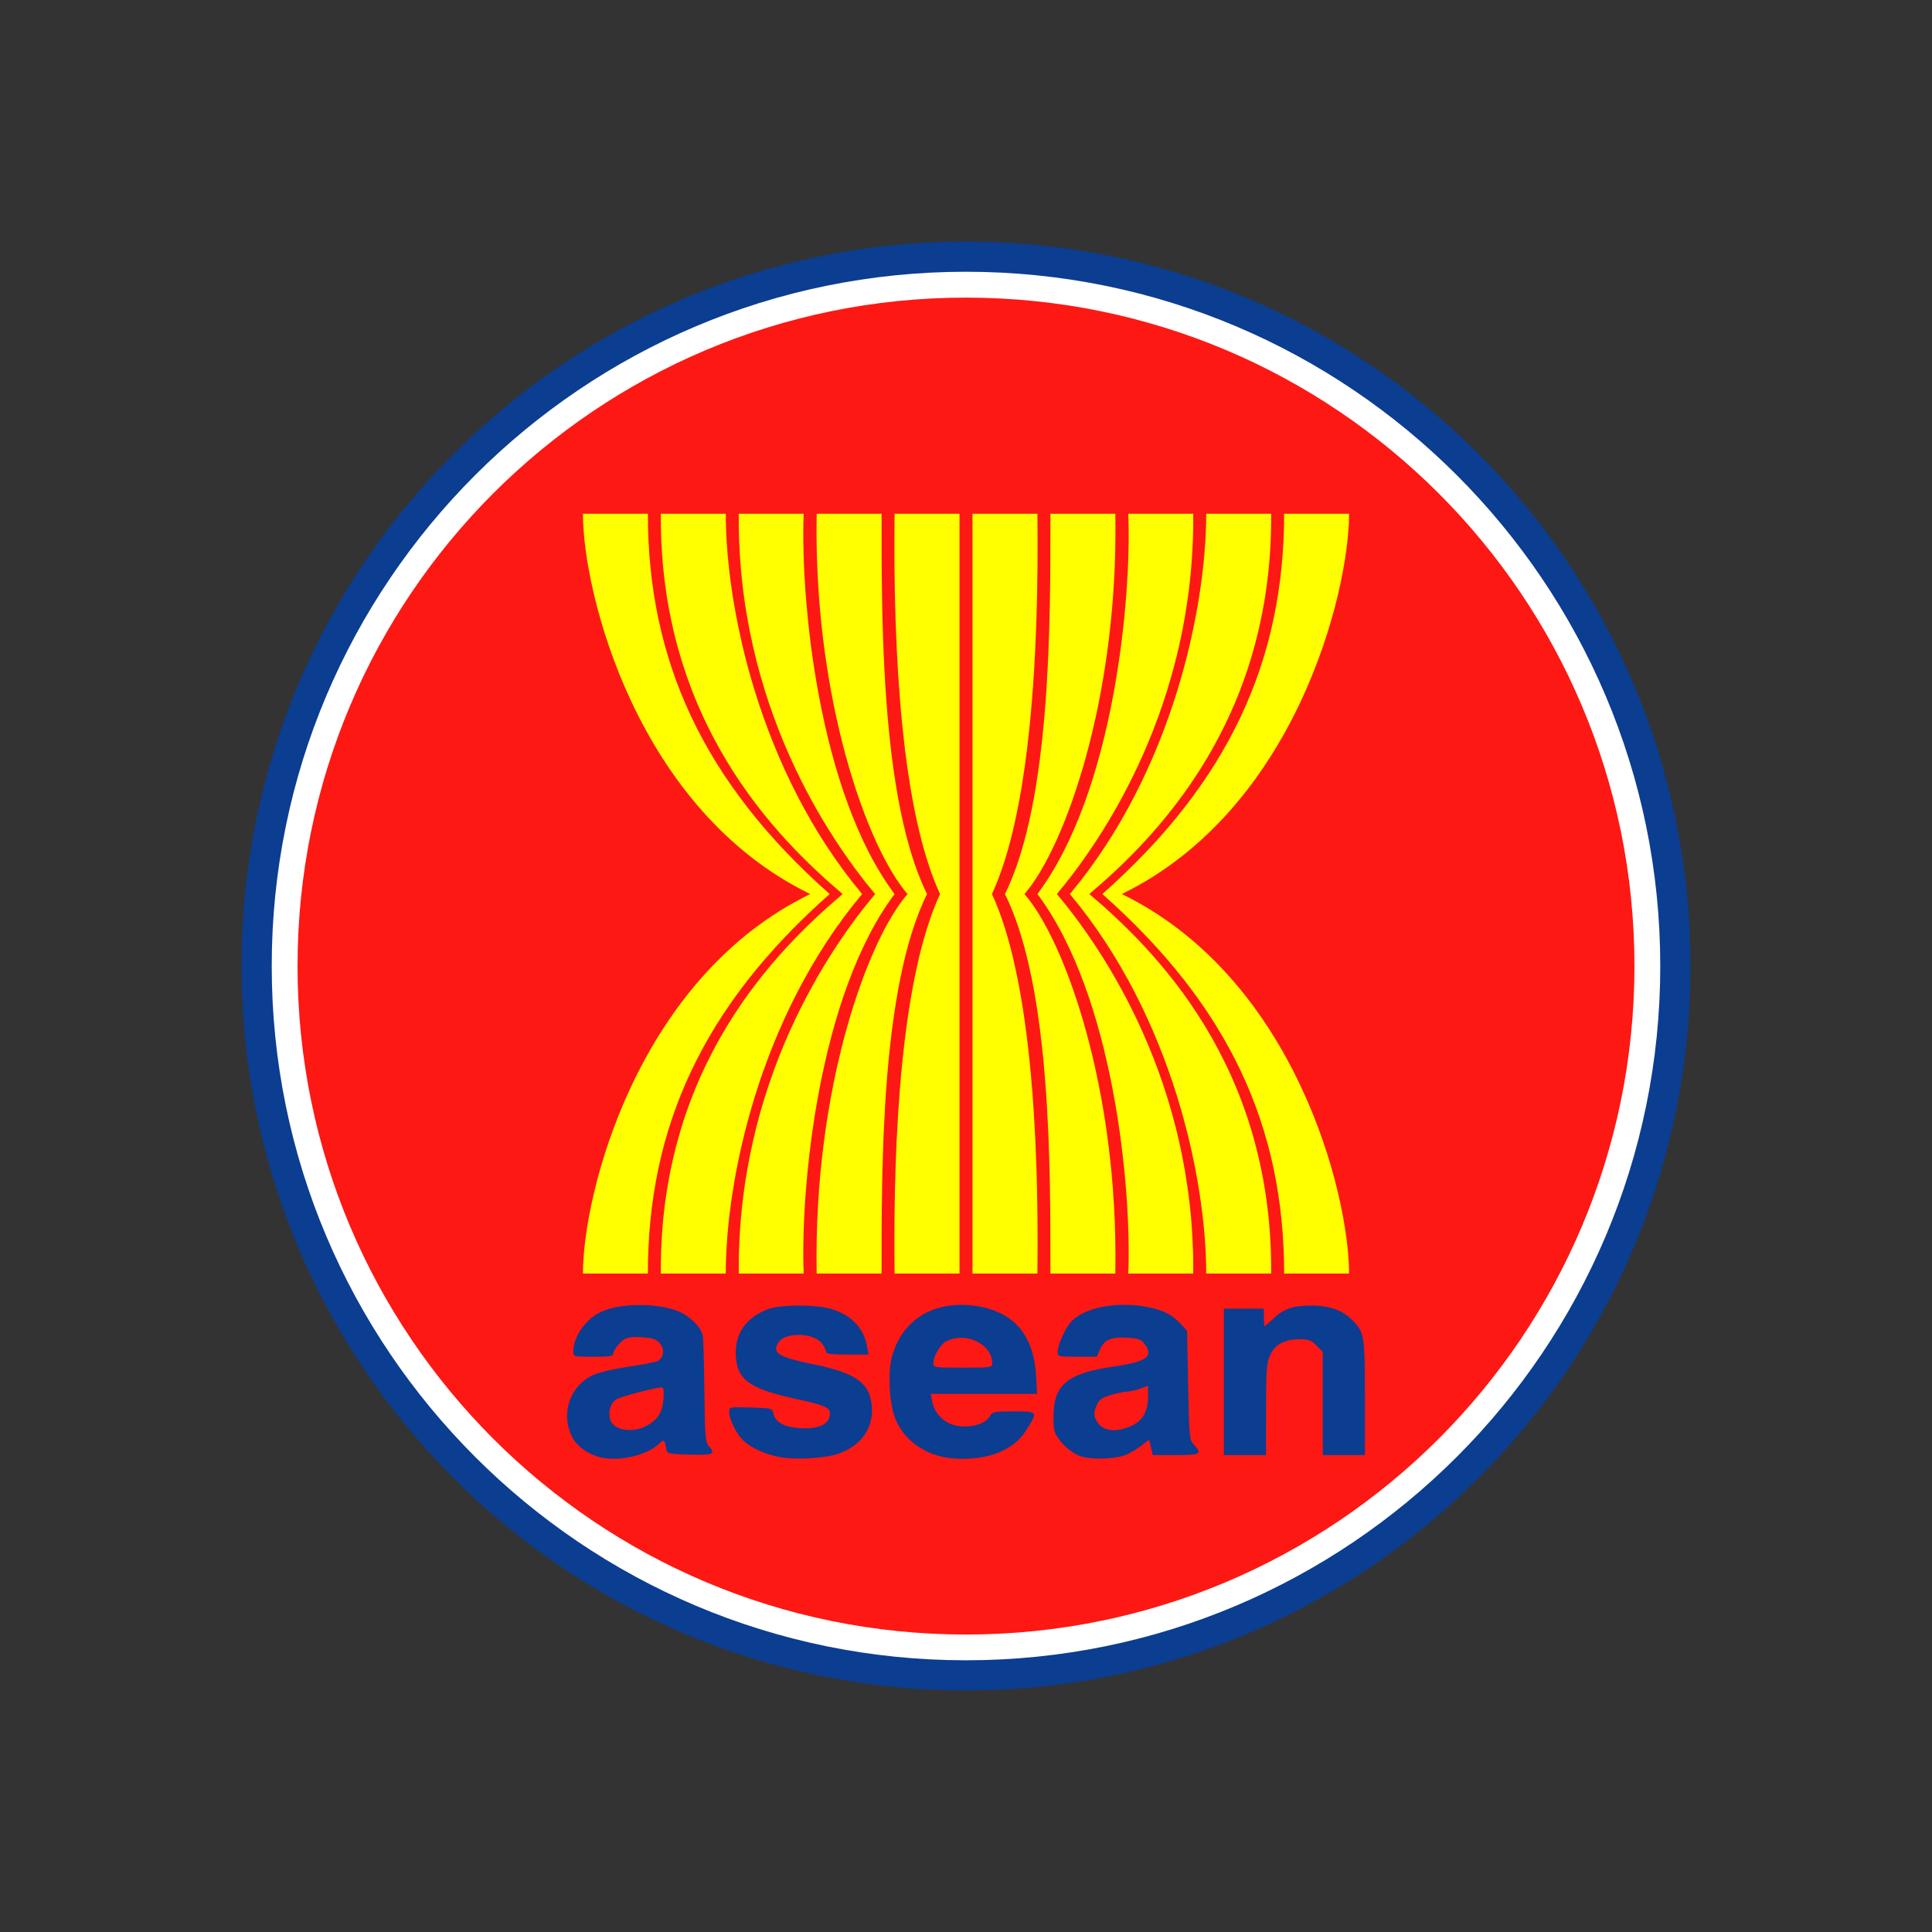
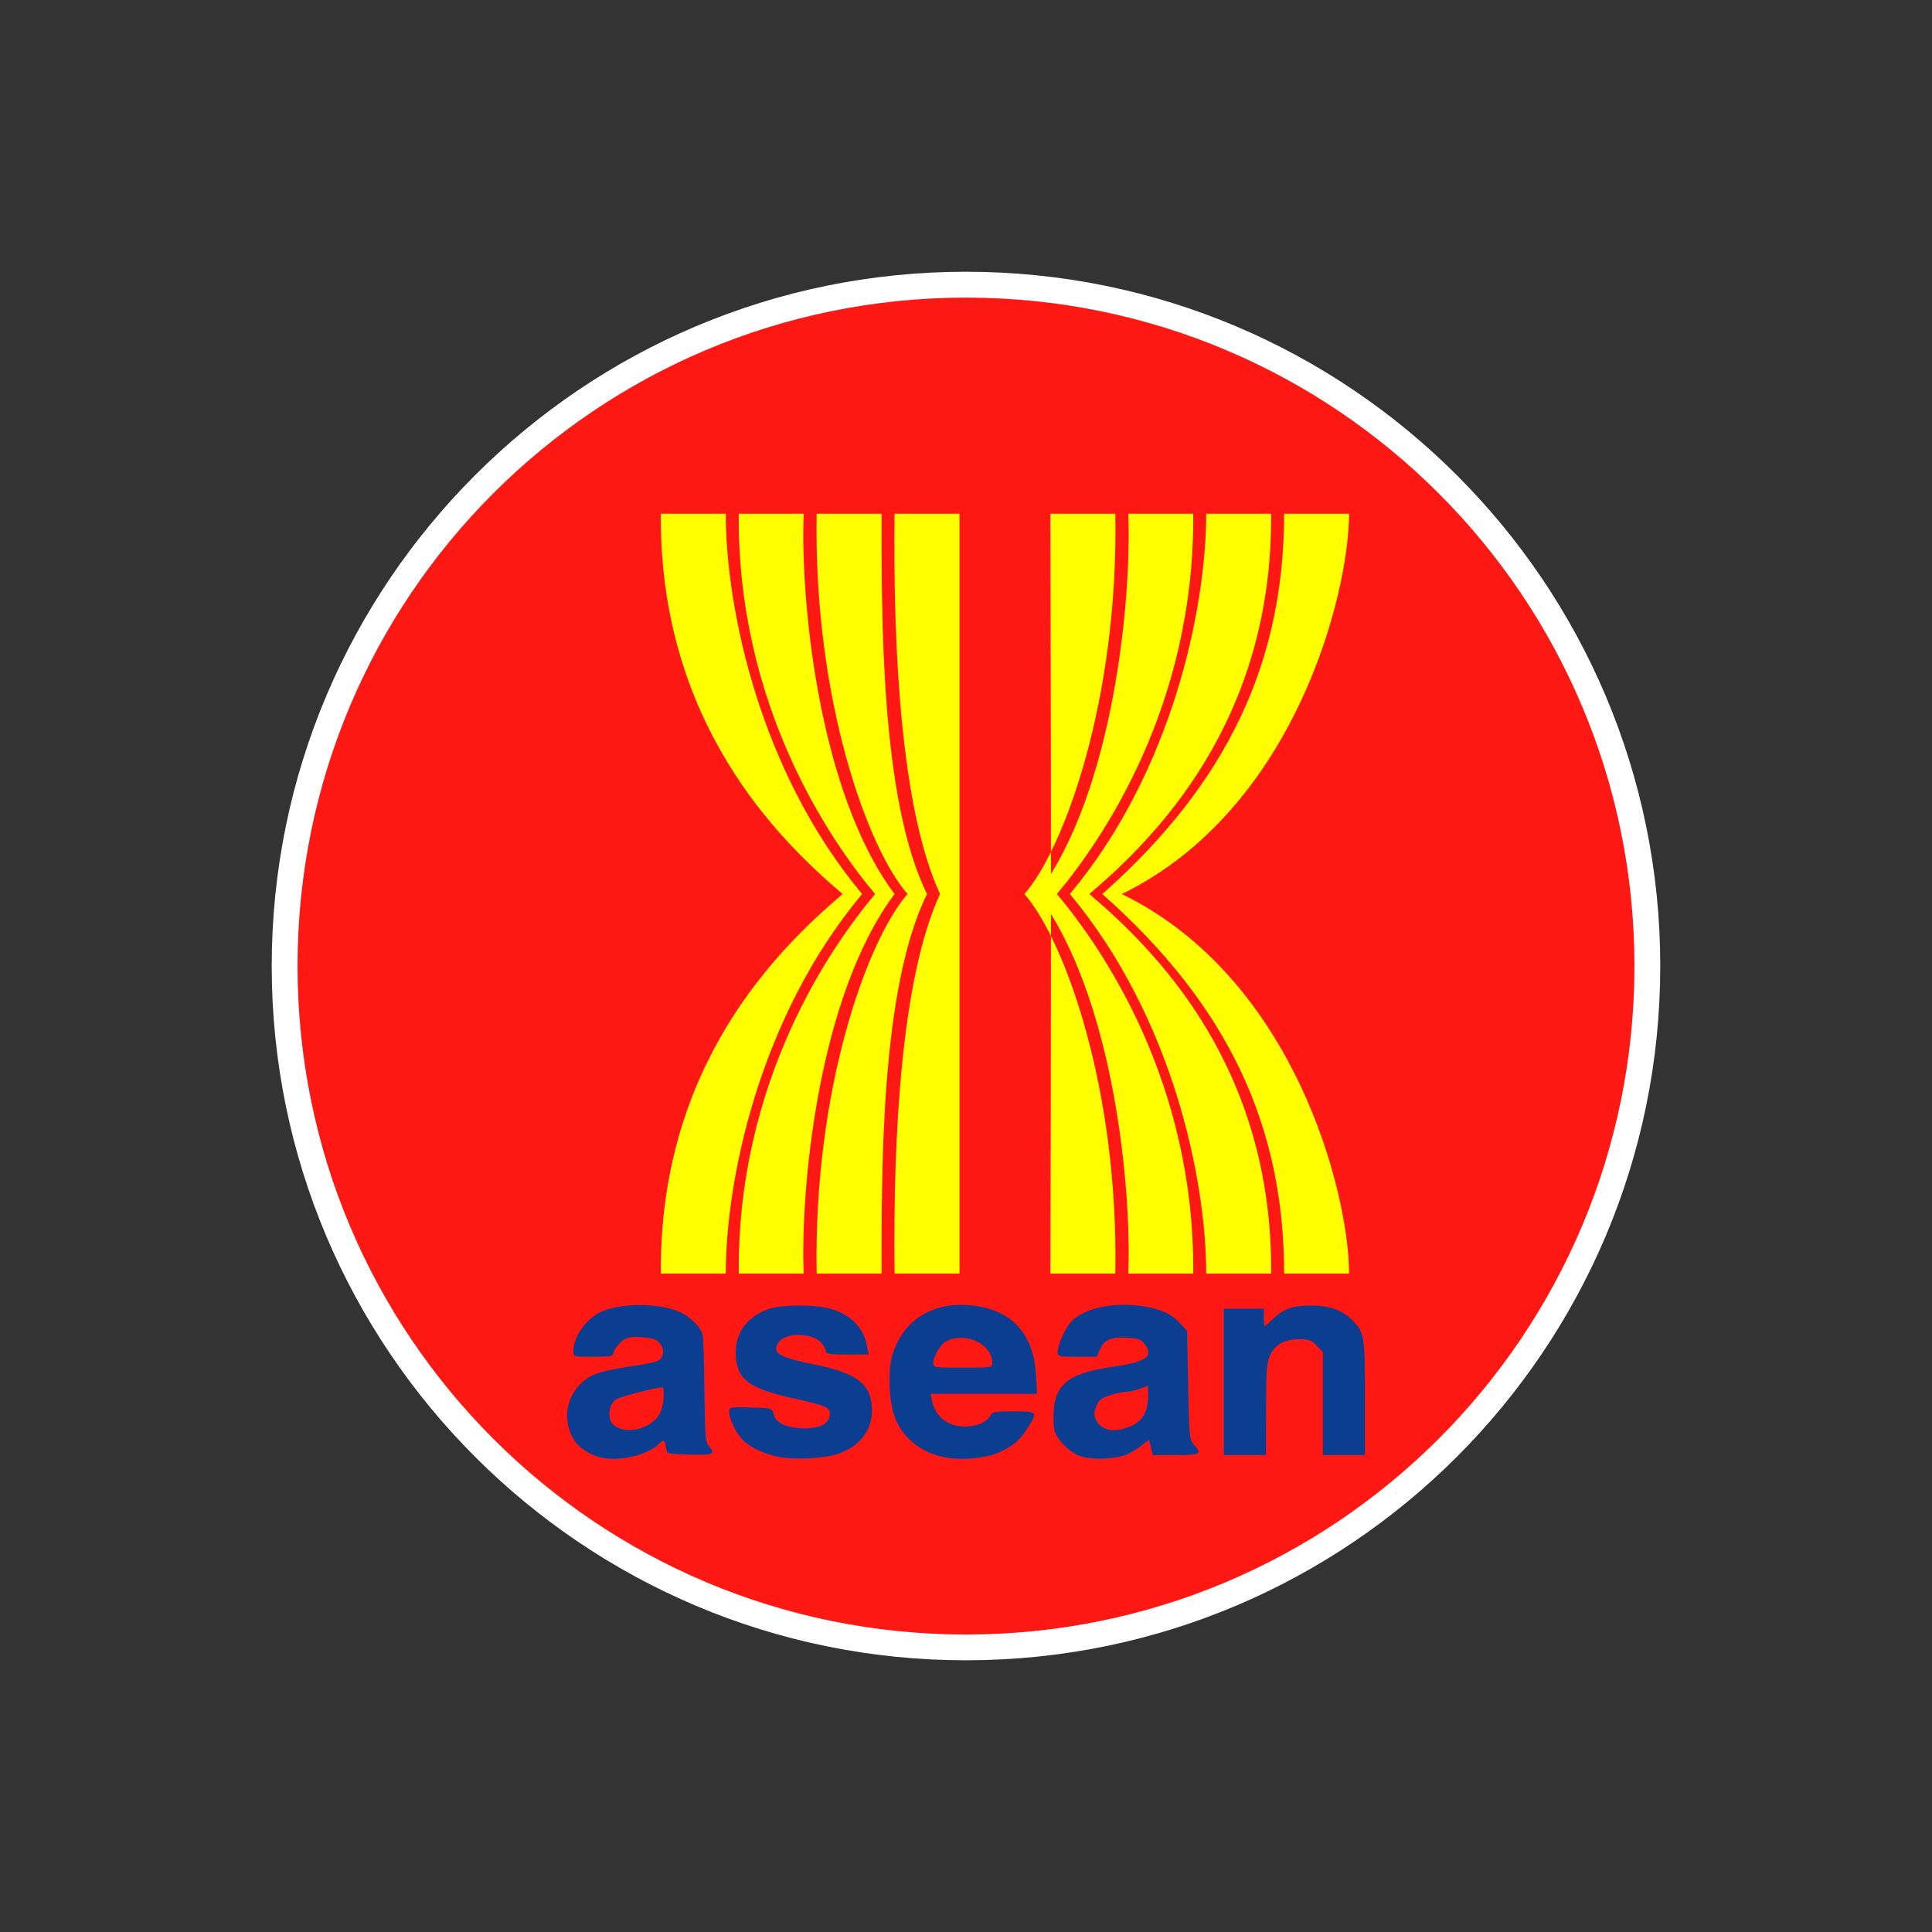
<svg xmlns="http://www.w3.org/2000/svg" width="800" height="800" viewBox="0 0 800 800" fill="none">
  <rect x="0" y="0" width="800" height="800" fill="#333333" stroke="none" />
  <g clip-path="url(#clip0_126_1288)">
-     <path d="M400.001 699.968C565.687 699.968 700.001 565.668 700.001 400C700.001 234.332 565.687 100.032 400.001 100.032C234.315 100.032 100 234.332 100 400C100 565.668 234.315 699.968 400.001 699.968Z" fill="#0B3D91" />
    <path d="M399.97 112.524C241.269 112.524 112.512 241.324 112.512 400.007C112.512 558.69 241.269 687.49 399.97 687.49C558.667 687.49 687.482 558.69 687.482 400.007C687.482 241.324 558.669 112.524 399.97 112.524Z" fill="white" />
    <path d="M399.972 123.239C247.058 123.239 123.207 247.128 123.207 400.031C123.207 552.933 247.057 676.822 399.972 676.822C552.886 676.822 676.79 552.932 676.79 400.031C676.79 247.131 552.886 123.239 399.972 123.239Z" fill="#FD1813" />
    <path d="M464.521 370.204C536.31 405.202 558.617 494.369 558.617 527.361H531.731C531.731 466.774 508.928 416.634 456.457 370.204C508.929 323.749 531.731 273.272 531.731 212.728H558.617C558.618 245.681 536.311 335.203 464.521 370.204Z" fill="#FFFF00" />
    <path d="M451.079 370.204C478.005 393.103 527.021 441.19 526.356 527.361H499.469C499.469 489.003 485.792 421.364 443.012 370.204C485.792 319.039 499.469 251.081 499.469 212.728H526.354C527.021 298.856 478.005 347.325 451.079 370.204Z" fill="#FFFF00" />
    <path d="M437.64 370.204C456.28 392.387 494.777 447.93 494.097 527.361H467.211C468.607 492.355 461.297 412.566 429.574 370.204C461.296 327.791 468.607 247.709 467.211 212.728H494.097C494.776 292.138 456.28 347.994 437.64 370.204Z" fill="#FFFF00" />
-     <path d="M424.197 370.204C440.722 389.041 463.231 450.609 461.832 527.361H434.951C434.951 484.944 435.454 409.219 416.133 370.204C435.454 331.162 434.951 255.1 434.951 212.728H461.832C463.228 289.434 440.722 351.341 424.197 370.204Z" fill="#FFFF00" />
-     <path d="M402.688 527.361H429.573C430.261 469.452 426.646 404.532 410.753 370.204C426.646 335.873 430.261 270.573 429.573 212.728H402.688V527.361Z" fill="#FFFF00" />
-     <path d="M335.48 370.204C263.693 405.202 241.383 494.369 241.383 527.361H268.268C268.268 466.772 291.075 416.634 343.543 370.204C291.073 323.749 268.268 273.272 268.268 212.728H241.383C241.383 245.681 263.693 335.203 335.48 370.204Z" fill="#FFFF00" />
+     <path d="M424.197 370.204C440.722 389.041 463.231 450.609 461.832 527.361H434.951C435.454 331.162 434.951 255.1 434.951 212.728H461.832C463.228 289.434 440.722 351.341 424.197 370.204Z" fill="#FFFF00" />
    <path d="M348.919 370.204C321.994 393.103 272.976 441.19 273.643 527.361H300.528C300.528 489.003 314.206 421.364 356.985 370.204C314.206 319.039 300.528 251.081 300.528 212.728H273.643C272.976 298.856 321.992 347.325 348.919 370.204Z" fill="#FFFF00" />
    <path d="M362.362 370.204C343.722 392.387 305.224 447.93 305.907 527.361H332.79C331.397 492.355 338.707 412.566 370.429 370.204C338.707 327.791 331.397 247.709 332.79 212.728H305.907C305.226 292.138 343.722 347.994 362.362 370.204Z" fill="#FFFF00" />
    <path d="M375.804 370.204C359.277 389.041 336.771 450.609 338.167 527.361H365.051C365.051 484.944 364.549 409.219 383.871 370.204C364.549 331.162 365.051 255.1 365.051 212.728H338.167C336.773 289.434 359.278 351.341 375.804 370.204Z" fill="#FFFF00" />
    <path d="M397.314 527.361H370.43C369.744 469.452 373.357 404.532 389.249 370.204C373.357 335.873 369.744 270.573 370.43 212.728H397.314V527.361Z" fill="#FFFF00" />
    <path d="M398.347 540.321C384.035 540.183 373.185 547.99 369.362 561.65C367.666 567.704 368.147 579.926 370.314 586.286C373.159 594.624 380.475 600.94 389.929 603.172C397.318 604.918 408.196 604.018 414.203 601.165C420.063 598.379 422.474 596.236 425.835 590.811C429.694 584.583 429.554 584.419 419.65 584.419C411.738 584.419 410.865 584.594 409.979 586.313C407.804 590.538 398.218 592.116 392.653 589.17C389.052 587.263 386.701 584.089 385.951 580.119L385.38 577.177H429.431L428.994 569.568C427.989 552.852 419.884 543.306 404.665 540.858C402.576 540.52 400.464 540.341 398.347 540.321ZM463.812 540.321C455.047 540.618 447.202 543.223 443.406 547.449C441.043 550.083 437.956 557.026 437.931 559.754C437.911 561.722 438.199 561.791 446.047 561.791H454.165L455.42 558.878C457.165 554.776 459.963 553.525 466.59 553.899C471.134 554.156 472.453 554.601 473.783 556.304C477.959 561.66 474.976 563.871 461.006 565.892C443.011 568.494 437.007 572.916 436.324 584.051C436.13 587.214 436.234 590.842 436.541 592.112C437.481 596 442.955 601.494 447.384 602.974C452.239 604.597 462.206 604.208 466.671 602.209C468.351 601.459 471.097 599.778 472.773 598.476L475.825 596.1L476.587 599.325L477.324 602.521H486.831C497.098 602.521 497.874 602.085 494.378 598.221C492.49 596.135 492.409 595.308 491.981 573.556L491.517 551.042L488.903 548.186C485.069 543.999 480.608 541.954 472.775 540.803C469.807 540.375 466.808 540.214 463.812 540.321ZM263.634 540.407C257.585 540.542 251.784 541.623 248.023 543.63C242.116 546.785 237.4 553.815 237.4 559.499C237.4 561.791 237.401 561.791 245.681 561.791C252.64 561.791 253.963 561.576 253.963 560.376C253.963 559.591 255.122 557.759 256.524 556.304C258.724 554.019 259.732 553.644 263.878 553.644C266.522 553.644 269.651 554.047 270.853 554.522C275 556.159 275.923 561.576 272.379 563.545C271.537 564.012 266.165 565.075 260.446 565.893C254.728 566.713 248.179 568.215 245.899 569.23C236.434 573.446 232.246 584.408 236.446 594.009C238.278 598.196 241.949 601.268 247.289 603.088C254.69 605.611 267.637 602.957 272.896 597.828C274.943 595.832 275.307 596.107 275.948 600.26C276.203 601.92 277.004 602.089 285.591 602.324C295.51 602.597 296.459 602.139 293.41 598.646C292.064 597.105 291.869 594.436 291.666 575.962C291.54 564.437 291.225 554.104 290.984 552.993C290.213 549.42 285.467 544.762 280.66 542.896C275.977 541.077 269.682 540.271 263.634 540.407ZM330.705 540.605C325.444 540.623 320.346 541.171 317.683 542.218C308.538 545.813 304.069 552.57 304.716 561.848C305.377 571.343 310.385 574.967 328.554 579.016C342.538 582.135 343.956 582.781 343.591 586.061C343.164 589.905 338.615 591.865 331.251 591.377C324.639 590.941 321.057 588.939 320.218 585.239C319.74 583.132 319.414 583.057 310.82 582.808C302.056 582.553 301.919 582.581 301.938 584.618C301.968 587.708 304.848 593.621 307.687 596.385C310.883 599.494 316.953 602.261 322.942 603.37C329.34 604.556 341.493 603.871 346.97 602.013C356.372 598.822 361.649 591.558 361.027 582.637C360.343 572.798 354.719 568.632 337.108 564.987C322.126 561.885 319.551 560.289 322.37 555.822C324.999 551.656 336.491 551.752 340.05 555.963C341.129 557.24 342.012 558.867 342.012 559.584C342.012 560.639 343.735 560.886 350.839 560.886H359.665L359.039 557.521C357.686 550.027 352.641 544.659 344.627 542.132C341.367 541.105 335.965 540.587 330.705 540.605ZM543.387 540.605C535.474 540.562 531.68 541.825 527.313 545.979C525.494 547.711 523.844 549.119 523.663 549.119C523.485 549.119 523.335 547.491 523.335 545.498V541.878H506.772V602.522H524.208L524.238 583.741C524.254 567.423 524.47 564.487 525.87 561.282C527.857 556.743 531.849 554.551 538.156 554.551C541.982 554.551 543.052 554.967 545.213 557.211L547.748 559.841V602.524H565.184V578.962C565.184 553.367 564.957 551.811 560.308 546.972C556.162 542.656 550.804 540.645 543.387 540.605ZM397.912 553.954C404.466 553.952 410.881 558.423 410.881 564.477C410.881 566.258 410.398 566.315 398.675 566.315C386.598 566.315 386.467 566.293 386.47 564.278C386.474 561.7 389.363 556.761 391.564 555.538C393.548 554.438 395.727 553.956 397.912 553.954ZM475.39 573.784V578.421C475.385 584.105 473.258 588.067 469.123 590.105C462.056 593.586 456.036 592.71 453.786 587.842C452.859 585.836 452.898 584.881 453.949 582.268C455.022 579.606 455.936 578.88 459.806 577.687C462.327 576.909 465.385 576.266 466.617 576.245C467.848 576.225 470.321 575.666 472.121 575.001L475.39 573.784ZM274.286 574.461C274.75 574.461 274.947 576.651 274.721 579.468C274.296 584.794 272.289 587.934 267.801 590.357C261.733 593.636 253.703 592.204 252.601 587.642C251.797 584.314 252.806 581.052 255.134 579.468C256.815 578.324 271.578 574.461 274.286 574.461Z" fill="#0B3D91" />
  </g>
  <defs>
    <clipPath id="clip0_126_1288">
      <rect width="600" height="600" fill="white" transform="translate(100 100)" />
    </clipPath>
  </defs>
</svg>